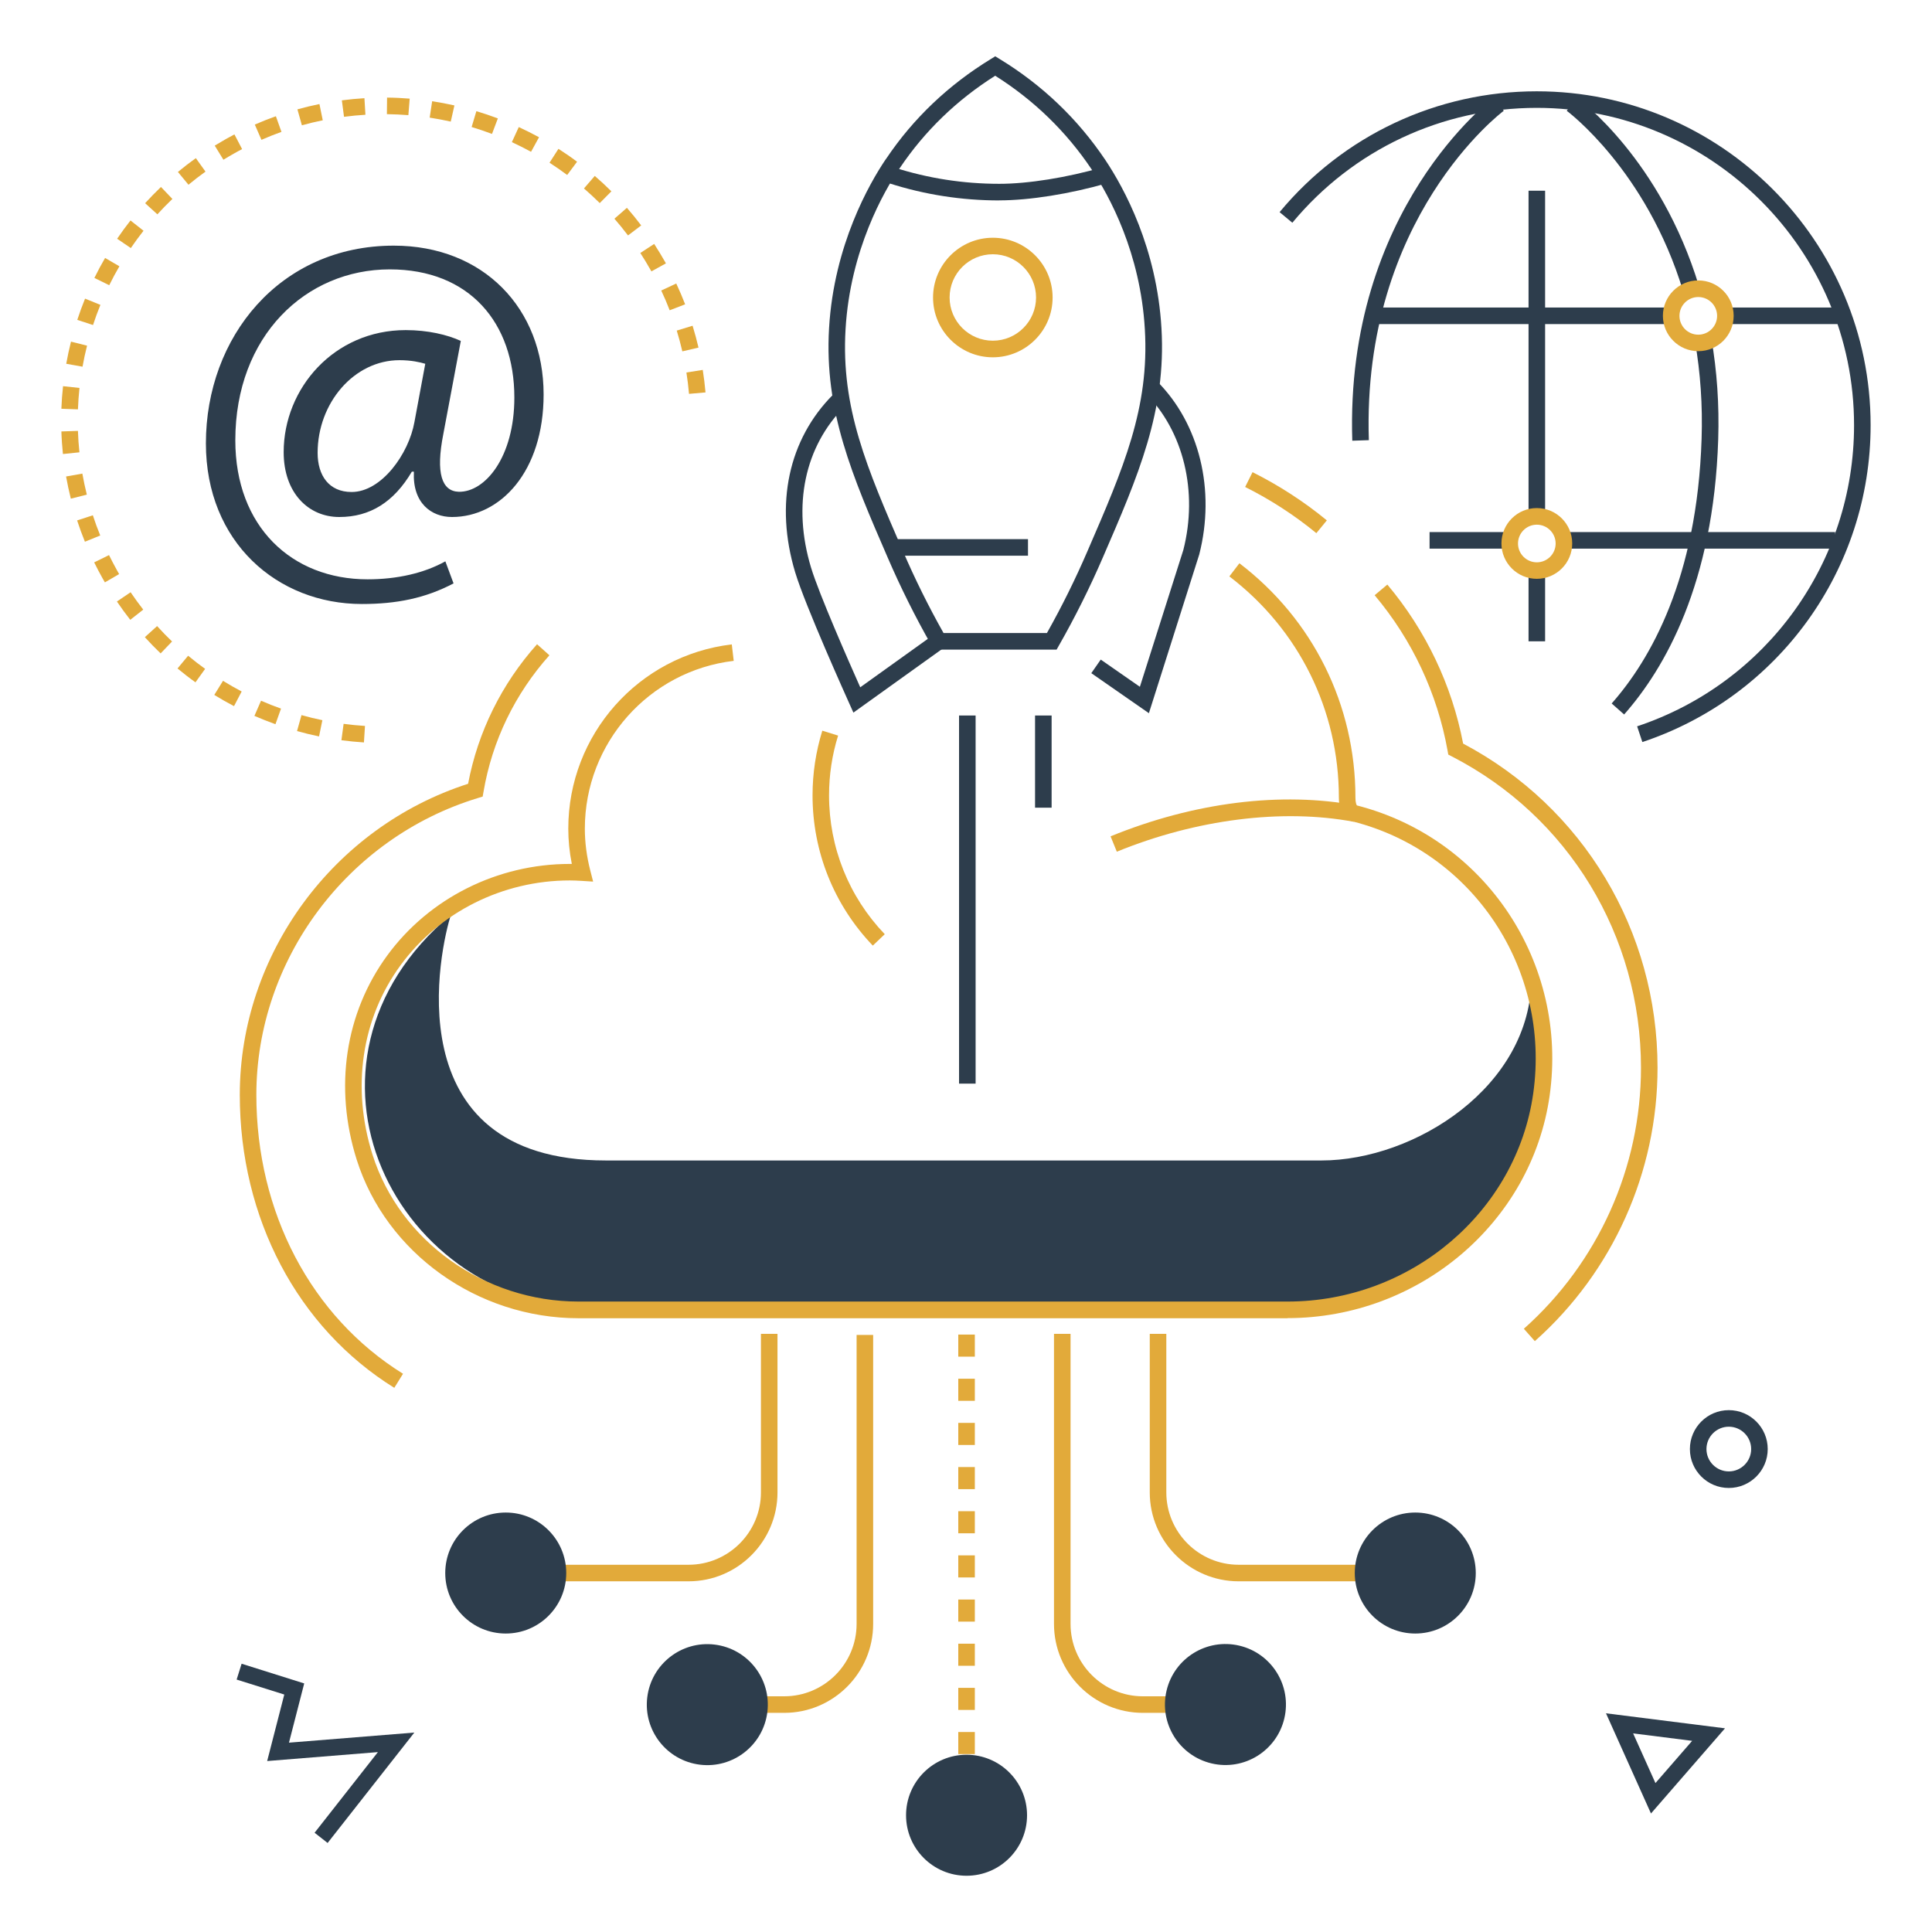
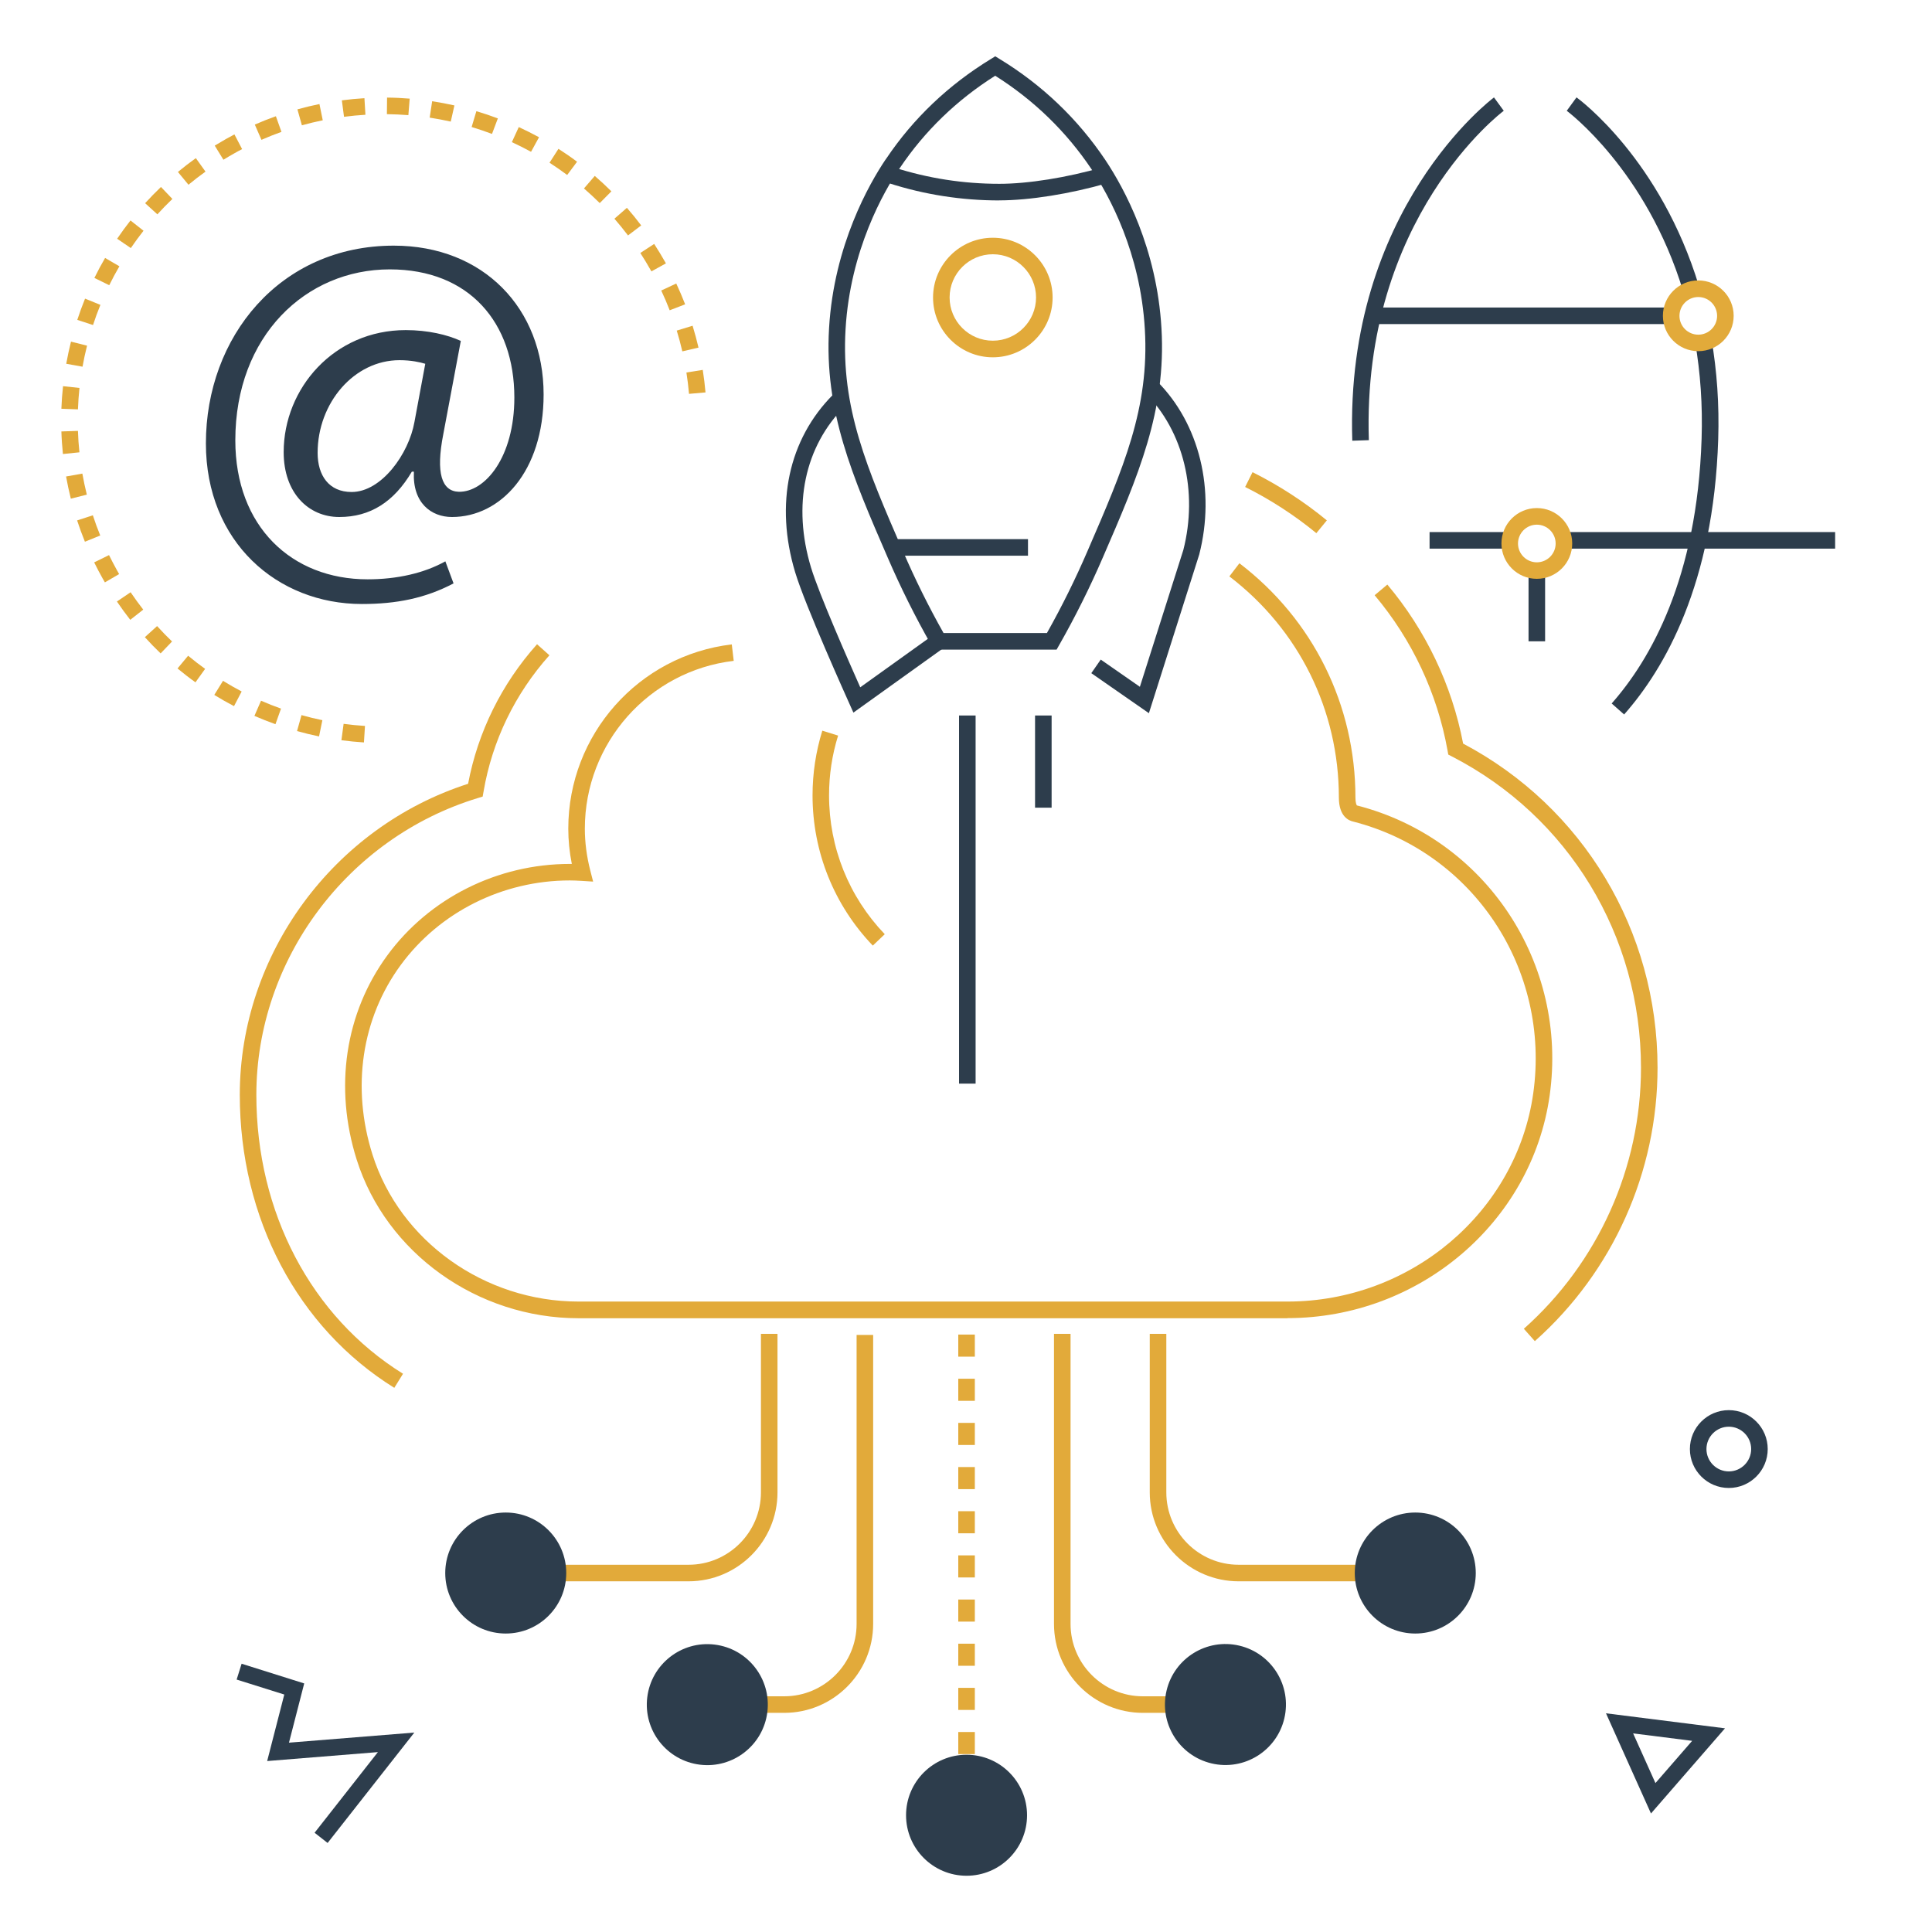
<svg xmlns="http://www.w3.org/2000/svg" id="Ebene_1" width="350" height="350" viewBox="0 0 350 350">
  <defs>
    <style>.cls-1{fill:#2d3d4c;}.cls-2{fill:#e2aa3a;}</style>
  </defs>
  <polygon class="cls-1" points="59.35 333.87 56.99 332.02 68.46 317.41 48.4 319.03 51.5 306.98 42.87 304.27 43.77 301.4 55.11 304.97 52.35 315.7 75.06 313.87 59.35 333.87" />
  <path class="cls-1" d="M313.19,269.56c-3.89,0-7.05-3.16-7.05-7.05s3.16-7.05,7.05-7.05,7.05,3.16,7.05,7.05-3.16,7.05-7.05,7.05ZM313.19,258.46c-2.23,0-4.05,1.82-4.05,4.05s1.82,4.05,4.05,4.05,4.05-1.82,4.05-4.05-1.82-4.05-4.05-4.05Z" />
  <path class="cls-1" d="M299.09,328.53l-8.15-18.15,21.56,2.72-13.41,15.43ZM295.86,314.03l4.04,8.99,6.65-7.65-10.69-1.35Z" />
-   <path class="cls-1" d="M277.43,177.05c0,19.77-21.13,33.18-38.04,33.18H109.76c-38.87,0-29.9-38.98-28.07-44.5-32.05,26.8-10.59,71.58,27.49,71.58h109.6c10.24-.59,14.47.86,21.85-.96,50.54-12.46,36.79-59.3,36.79-59.3Z" />
  <path class="cls-2" d="M71.43,251.42c-17.52-10.89-27.99-30.73-27.99-53.08,0-25.46,16.96-48.5,41.36-56.35,1.77-9.38,6.08-18.11,12.49-25.28l2.24,2c-6.24,6.98-10.37,15.52-11.93,24.69l-.16.91-.89.27c-23.62,7.2-40.11,29.3-40.11,53.76,0,21.3,9.93,40.19,26.57,50.53l-1.58,2.55Z" />
  <path class="cls-2" d="M278.05,242.96l-1.99-2.24c13.48-12,21.22-29.23,21.22-47.28,0-23.92-13.12-45.53-34.25-56.4l-.66-.34-.13-.73c-1.85-10.33-6.41-20.06-13.21-28.14l2.3-1.93c6.97,8.29,11.71,18.24,13.73,28.81,21.75,11.49,35.22,33.93,35.22,58.72,0,18.91-8.1,36.96-22.22,49.52Z" />
  <path class="cls-2" d="M233.24,238.81H104.8c-18.31,0-34.83-11.81-40.18-28.72-4.13-13.07-2.11-26.56,5.55-37.02,7.6-10.37,19.95-16.56,33.05-16.56.12,0,.24,0,.37,0-.43-2.16-.64-4.3-.64-6.39,0-17.03,12.73-31.38,29.62-33.38l.35,2.98c-15.37,1.82-26.97,14.9-26.97,30.4,0,2.47.33,5.03.99,7.6l.51,1.99-2.06-.13c-.88-.05-1.55-.08-2.17-.08-12.14,0-23.59,5.73-30.63,15.33-7.09,9.67-8.95,22.19-5.11,34.34,4.96,15.67,20.3,26.62,37.32,26.62h128.44c22.34,0,41.48-16.21,44.52-37.71,3.18-22.49-10.85-43.67-32.64-49.25-.74-.16-2.57-.9-2.57-4.33,0-15.84-7.23-30.45-19.84-40.08l1.82-2.38c13.36,10.2,21.02,25.68,21.02,42.46,0,.93.19,1.3.26,1.41,23.32,5.97,38.32,28.58,34.92,52.59-3.25,22.97-23.67,40.29-47.49,40.29Z" />
  <path class="cls-2" d="M176.6,325.77h-3v-4h3v4ZM176.6,317.77h-3v-4h3v4ZM176.6,309.77h-3v-4h3v4ZM176.6,301.77h-3v-4h3v4ZM176.6,293.77h-3v-4h3v4ZM176.6,285.77h-3v-4h3v4ZM176.6,277.77h-3v-4h3v4ZM176.6,269.77h-3v-4h3v4ZM176.6,261.77h-3v-4h3v4ZM176.6,253.77h-3v-4h3v4ZM176.6,245.77h-3v-4h3v4Z" />
  <circle class="cls-1" cx="175.1" cy="328.85" r="10.96" />
  <path class="cls-2" d="M220.6,310.3h-13.55c-8.88,0-16.11-7.23-16.11-16.11v-52.55h3v52.55c0,7.23,5.88,13.11,13.11,13.11h13.55v3Z" />
  <path class="cls-2" d="M250.95,286.47h-26.55c-8.88,0-16.11-7.23-16.11-16.11v-28.72h3v28.72c0,7.23,5.88,13.11,13.11,13.11h26.55v3Z" />
  <circle class="cls-1" cx="222.01" cy="308.8" r="10.96" transform="translate(-129.54 453.93) rotate(-76.72)" />
  <path class="cls-1" d="M256.39,295.93c-6.05,0-10.96-4.91-10.96-10.96s4.91-10.96,10.96-10.96,10.96,4.91,10.96,10.96-4.91,10.96-10.96,10.96Z" />
  <path class="cls-2" d="M142.07,310.3h-13.55v-3h13.55c7.23,0,13.11-5.88,13.11-13.11v-52.35h3v52.35c0,8.88-7.23,16.11-16.11,16.11Z" />
  <path class="cls-2" d="M124.74,286.47h-26.55v-3h26.55c7.23,0,13.11-5.88,13.11-13.11v-28.72h3v28.72c0,8.88-7.23,16.11-16.11,16.11Z" />
  <circle class="cls-1" cx="128.14" cy="308.8" r="10.96" transform="translate(-194.01 398.25) rotate(-82.98)" />
  <circle class="cls-1" cx="91.62" cy="284.97" r="10.96" />
-   <path class="cls-2" d="M202.32,154.29l-1.13-2.78c15.09-6.17,30.93-8.15,44.58-5.59l-.55,2.95c-12.9-2.42-28.54-.45-42.89,5.42Z" />
  <path class="cls-2" d="M238.46,96.58c-3.97-3.26-8.31-6.07-12.89-8.36l1.34-2.68c4.78,2.39,9.31,5.32,13.46,8.73l-1.9,2.32Z" />
  <path class="cls-2" d="M158.13,171.32c-7.05-7.36-10.93-17.03-10.93-27.23,0-3.99.6-7.94,1.77-11.72l2.86.89c-1.09,3.49-1.64,7.13-1.64,10.83,0,9.42,3.58,18.35,10.09,25.15l-2.17,2.07Z" />
  <path class="cls-2" d="M179.86,64.73c-5.97,0-10.83-4.86-10.83-10.83s4.86-10.83,10.83-10.83,10.83,4.86,10.83,10.83-4.86,10.83-10.83,10.83ZM179.86,46.06c-4.32,0-7.83,3.51-7.83,7.83s3.51,7.83,7.83,7.83,7.83-3.51,7.83-7.83-3.51-7.83-7.83-7.83Z" />
  <path class="cls-1" d="M154.6,129.09l-.75-1.67c-.32-.72-7.98-17.69-9.8-23.75-3.72-12.36-1.21-24.09,6.89-32.2l2.12,2.12c-7.3,7.3-9.54,17.95-6.14,29.21,1.44,4.79,6.91,17.19,8.92,21.71l13.34-9.56,1.75,2.44-16.32,11.7Z" />
  <path class="cls-1" d="M208.13,129.2l-10.43-7.25,1.71-2.46,7.09,4.93,7.87-24.78c2.7-10.56.06-21.5-6.9-28.47l2.12-2.12c7.71,7.71,10.65,19.75,7.66,31.41l-9.12,28.75Z" />
  <path class="cls-1" d="M191.41,117.68h-22.23l-.43-.76c-2.94-5.16-5.61-10.52-7.94-15.92-6.43-14.84-11.5-26.56-10.62-41.52.88-15.16,7.41-26.36,10.17-30.48l.23-.32c4.87-7.24,11.25-13.31,18.93-18l.78-.48.78.48c7.73,4.71,14.17,10.87,19.16,18.3,3.44,5.16,9.33,15.97,10.17,30.5.88,14.96-4.19,26.68-10.62,41.51l-1.38-.59,1.38.59c-2.33,5.4-5,10.76-7.94,15.92l-.43.76ZM170.92,114.68h18.74c2.72-4.83,5.19-9.83,7.36-14.87,6.52-15.05,11.22-25.91,10.38-40.16-.8-13.83-6.4-24.11-9.67-29.01-4.57-6.81-10.43-12.5-17.44-16.92-6.95,4.39-12.76,10-17.26,16.69l-.23.32c-2.58,3.84-8.78,14.5-9.62,28.92-.84,14.25,3.86,25.11,10.38,40.15,2.17,5.05,4.65,10.05,7.37,14.88Z" />
  <path class="cls-1" d="M181.03,36.31c-6.83,0-13.57-1.05-20.02-3.13l.92-2.86c6.15,1.98,12.58,2.98,19.1,2.98,5.22,0,12.23-1.12,18.76-3l.83,2.88c-6.79,1.95-14.11,3.12-19.59,3.12Z" />
  <rect class="cls-1" x="162.11" y="97.67" width="24.12" height="3" />
  <rect class="cls-1" x="173.74" y="129.62" width="3" height="66.69" />
  <rect class="cls-1" x="187.51" y="129.62" width="3" height="16.7" />
  <path class="cls-1" d="M82.16,105.69c-5.13,2.7-10.35,3.73-16.6,3.73-15.3,0-28.26-11.19-28.26-29.1,0-19.21,13.34-35.82,34.04-35.82,16.23,0,27.14,11.38,27.14,26.96,0,13.99-7.83,22.2-16.6,22.2-3.73,0-7.18-2.52-6.9-8.21h-.37c-3.26,5.5-7.55,8.21-13.15,8.21s-10.07-4.38-10.07-11.75c0-11.57,9.14-22.11,22.11-22.11,4.01,0,7.56.84,9.98,1.96l-3.17,16.88c-1.4,7.09-.28,10.35,2.8,10.45,4.76.09,10.07-6.25,10.07-17.07,0-13.52-8.11-23.22-22.57-23.22-15.2,0-27.98,12.03-27.98,30.97,0,15.58,10.17,25.18,23.97,25.18,5.32,0,10.26-1.12,14.08-3.26l1.49,4.01ZM77.03,65.9c-.93-.28-2.52-.65-4.66-.65-8.21,0-14.83,7.74-14.83,16.79,0,4.1,2.05,7.09,6.16,7.09,5.41,0,10.35-6.9,11.38-12.68l1.96-10.54Z" />
  <path class="cls-2" d="M65.94,134.5c-1.37-.09-2.74-.22-4.09-.4l.4-2.97c1.28.17,2.58.3,3.87.38l-.19,2.99ZM57.8,133.41c-1.34-.28-2.68-.6-3.99-.97l.81-2.89c1.24.35,2.51.66,3.78.92l-.6,2.94ZM49.91,131.2c-1.28-.46-2.57-.97-3.82-1.51l1.2-2.75c1.18.52,2.4,1,3.62,1.43l-1.01,2.83ZM42.39,127.92c-1.21-.63-2.41-1.31-3.57-2.03l1.58-2.55c1.1.68,2.24,1.33,3.38,1.93l-1.39,2.66ZM35.41,123.61c-1.11-.79-2.2-1.64-3.25-2.51l1.92-2.31c.99.83,2.03,1.63,3.08,2.38l-1.75,2.44ZM29.1,118.37c-.98-.94-1.95-1.93-2.86-2.94l2.22-2.01c.87.96,1.78,1.9,2.71,2.79l-2.08,2.17ZM23.6,112.29c-.84-1.07-1.65-2.19-2.42-3.32l2.48-1.68c.72,1.07,1.5,2.13,2.29,3.15l-2.36,1.85ZM19,105.5c-.14-.24-.28-.48-.42-.73-.53-.94-1.04-1.92-1.52-2.89l2.69-1.32c.46.93.94,1.85,1.44,2.75.13.23.26.46.39.69l-2.59,1.51ZM15.38,98.13c-.51-1.26-.99-2.56-1.41-3.85l2.85-.93c.4,1.23.85,2.46,1.34,3.66l-2.78,1.13ZM12.83,90.34c-.33-1.33-.62-2.68-.86-4.02l2.95-.52c.22,1.27.5,2.55.81,3.81l-2.91.73ZM11.4,82.26c-.14-1.36-.24-2.74-.28-4.1l3-.1c.04,1.29.13,2.59.27,3.88l-2.98.31ZM14.12,74.16l-3-.11c.05-1.37.15-2.74.3-4.09l2.98.32c-.14,1.28-.23,2.59-.28,3.88ZM124.82,71.34c-.11-1.29-.27-2.59-.47-3.86l2.96-.47c.21,1.34.38,2.72.5,4.08l-2.99.26ZM14.95,66.43l-2.95-.53c.24-1.34.53-2.69.86-4.01l2.91.73c-.32,1.25-.59,2.53-.82,3.81ZM123.61,63.65c-.29-1.26-.63-2.52-1.01-3.76l2.87-.88c.4,1.3.76,2.64,1.07,3.96l-2.92.68ZM16.85,58.88l-2.85-.93c.42-1.29.9-2.59,1.41-3.85l2.78,1.13c-.49,1.2-.94,2.43-1.34,3.66ZM121.32,56.21c-.46-1.2-.98-2.41-1.53-3.58l2.72-1.27c.58,1.24,1.12,2.51,1.61,3.77l-2.8,1.08ZM19.79,51.67l-2.69-1.32c.6-1.23,1.25-2.44,1.94-3.62l2.59,1.51c-.65,1.11-1.27,2.27-1.84,3.43ZM118.01,49.16l-.1-.17c-.6-1.07-1.25-2.13-1.91-3.16l2.51-1.64c.7,1.08,1.38,2.2,2.02,3.33l.11.19-2.62,1.45ZM23.7,44.94l-2.48-1.69c.77-1.13,1.58-2.24,2.42-3.31l2.36,1.86c-.8,1.02-1.57,2.07-2.3,3.14ZM113.76,42.64c-.78-1.03-1.61-2.05-2.45-3.02l2.26-1.97c.9,1.03,1.77,2.1,2.59,3.19l-2.39,1.81ZM28.51,38.83l-2.22-2.02c.91-1,1.88-1.99,2.87-2.94l2.07,2.17c-.94.9-1.85,1.83-2.72,2.79ZM108.64,36.78c-.92-.91-1.88-1.8-2.85-2.64l1.96-2.27c1.03.89,2.04,1.83,3.01,2.79l-2.11,2.13ZM34.14,33.46l-1.91-2.31c1.05-.87,2.14-1.71,3.25-2.5l1.75,2.44c-1.05.75-2.09,1.55-3.08,2.37ZM102.75,31.7c-1.03-.77-2.11-1.52-3.2-2.22l1.62-2.52c1.15.74,2.29,1.52,3.37,2.34l-1.79,2.4ZM40.47,28.93l-1.57-2.55c.67-.41,1.35-.81,2.04-1.2.51-.28,1.02-.56,1.53-.83l1.39,2.66c-.49.25-.97.52-1.45.79-.66.37-1.3.75-1.94,1.14ZM96.21,27.5c-1.14-.62-2.31-1.21-3.48-1.75l1.25-2.73c1.24.57,2.47,1.19,3.67,1.84l-1.44,2.63ZM47.36,25.32l-1.2-2.75c1.25-.55,2.54-1.06,3.82-1.51l1.01,2.83c-1.21.43-2.43.92-3.62,1.44ZM89.13,24.26c-1.21-.46-2.45-.87-3.69-1.25l.86-2.87c1.31.39,2.61.83,3.89,1.31l-1.06,2.81ZM54.69,22.7l-.81-2.89c1.32-.37,2.66-.69,3.99-.96l.6,2.94c-1.26.26-2.54.56-3.78.91ZM81.67,22.03c-1.26-.28-2.55-.52-3.83-.72l.45-2.97c1.35.21,2.71.46,4.03.76l-.66,2.93ZM62.32,21.15l-.39-2.97c1.35-.18,2.73-.31,4.09-.39l.18,3c-1.29.08-2.59.2-3.88.37ZM73.98,20.86c-1.29-.1-2.59-.16-3.89-.18l.03-3c1.37.01,2.74.08,4.1.19l-.24,2.99Z" />
  <rect class="cls-1" x="276.91" y="103.36" width="3" height="12.82" />
-   <rect class="cls-1" x="276.91" y="34.55" width="3" height="59" />
-   <path class="cls-1" d="M297.53,134.43l-.95-2.85c23.5-7.83,39.3-29.76,39.3-54.55,0-31.7-25.79-57.49-57.49-57.49-17.16,0-33.3,7.58-44.27,20.81l-2.31-1.92c11.54-13.91,28.52-21.89,46.58-21.89,33.35,0,60.49,27.13,60.49,60.49,0,26.09-16.62,49.15-41.35,57.4Z" />
  <path class="cls-1" d="M304.91,52.74c-6.65-21.93-20.94-32.56-21.08-32.67l1.77-2.43c.62.45,15.23,11.28,22.19,34.22l-2.87.87Z" />
  <path class="cls-1" d="M294.22,129.43l-2.25-1.99c6.98-7.9,15.48-22.63,16.29-47.95.2-6.05-.21-11.98-1.19-17.63l2.96-.52c1.02,5.85,1.44,11.99,1.24,18.25-.84,26.21-9.73,41.57-17.04,49.84Z" />
  <path class="cls-1" d="M244.98,79.84c-1.35-41.96,25.4-61.99,25.67-62.19l1.77,2.42c-.26.19-25.75,19.36-24.44,59.67l-3,.1Z" />
  <rect class="cls-1" x="258.98" y="96.39" width="14.06" height="3" />
  <rect class="cls-1" x="283.86" y="96.39" width="48.59" height="3" />
  <rect class="cls-1" x="248.77" y="55.71" width="53.6" height="3" />
-   <rect class="cls-1" x="313.19" y="55.71" width="20.43" height="3" />
  <path class="cls-2" d="M307.66,63.62c-3.53,0-6.41-2.87-6.41-6.41s2.87-6.41,6.41-6.41,6.41,2.87,6.41,6.41-2.87,6.41-6.41,6.41ZM307.66,53.81c-1.88,0-3.41,1.53-3.41,3.41s1.53,3.41,3.41,3.41,3.41-1.53,3.41-3.41-1.53-3.41-3.41-3.41Z" />
-   <path class="cls-2" d="M278.41,104.86c-3.53,0-6.41-2.87-6.41-6.41s2.87-6.41,6.41-6.41,6.41,2.87,6.41,6.41-2.87,6.41-6.41,6.41ZM278.41,95.05c-1.88,0-3.41,1.53-3.41,3.41s1.53,3.41,3.41,3.41,3.41-1.53,3.41-3.41-1.53-3.41-3.41-3.41Z" />
+   <path class="cls-2" d="M278.41,104.86c-3.53,0-6.41-2.87-6.41-6.41s2.87-6.41,6.41-6.41,6.41,2.87,6.41,6.41-2.87,6.41-6.41,6.41M278.41,95.05c-1.88,0-3.41,1.53-3.41,3.41s1.53,3.41,3.41,3.41,3.41-1.53,3.41-3.41-1.53-3.41-3.41-3.41Z" />
</svg>